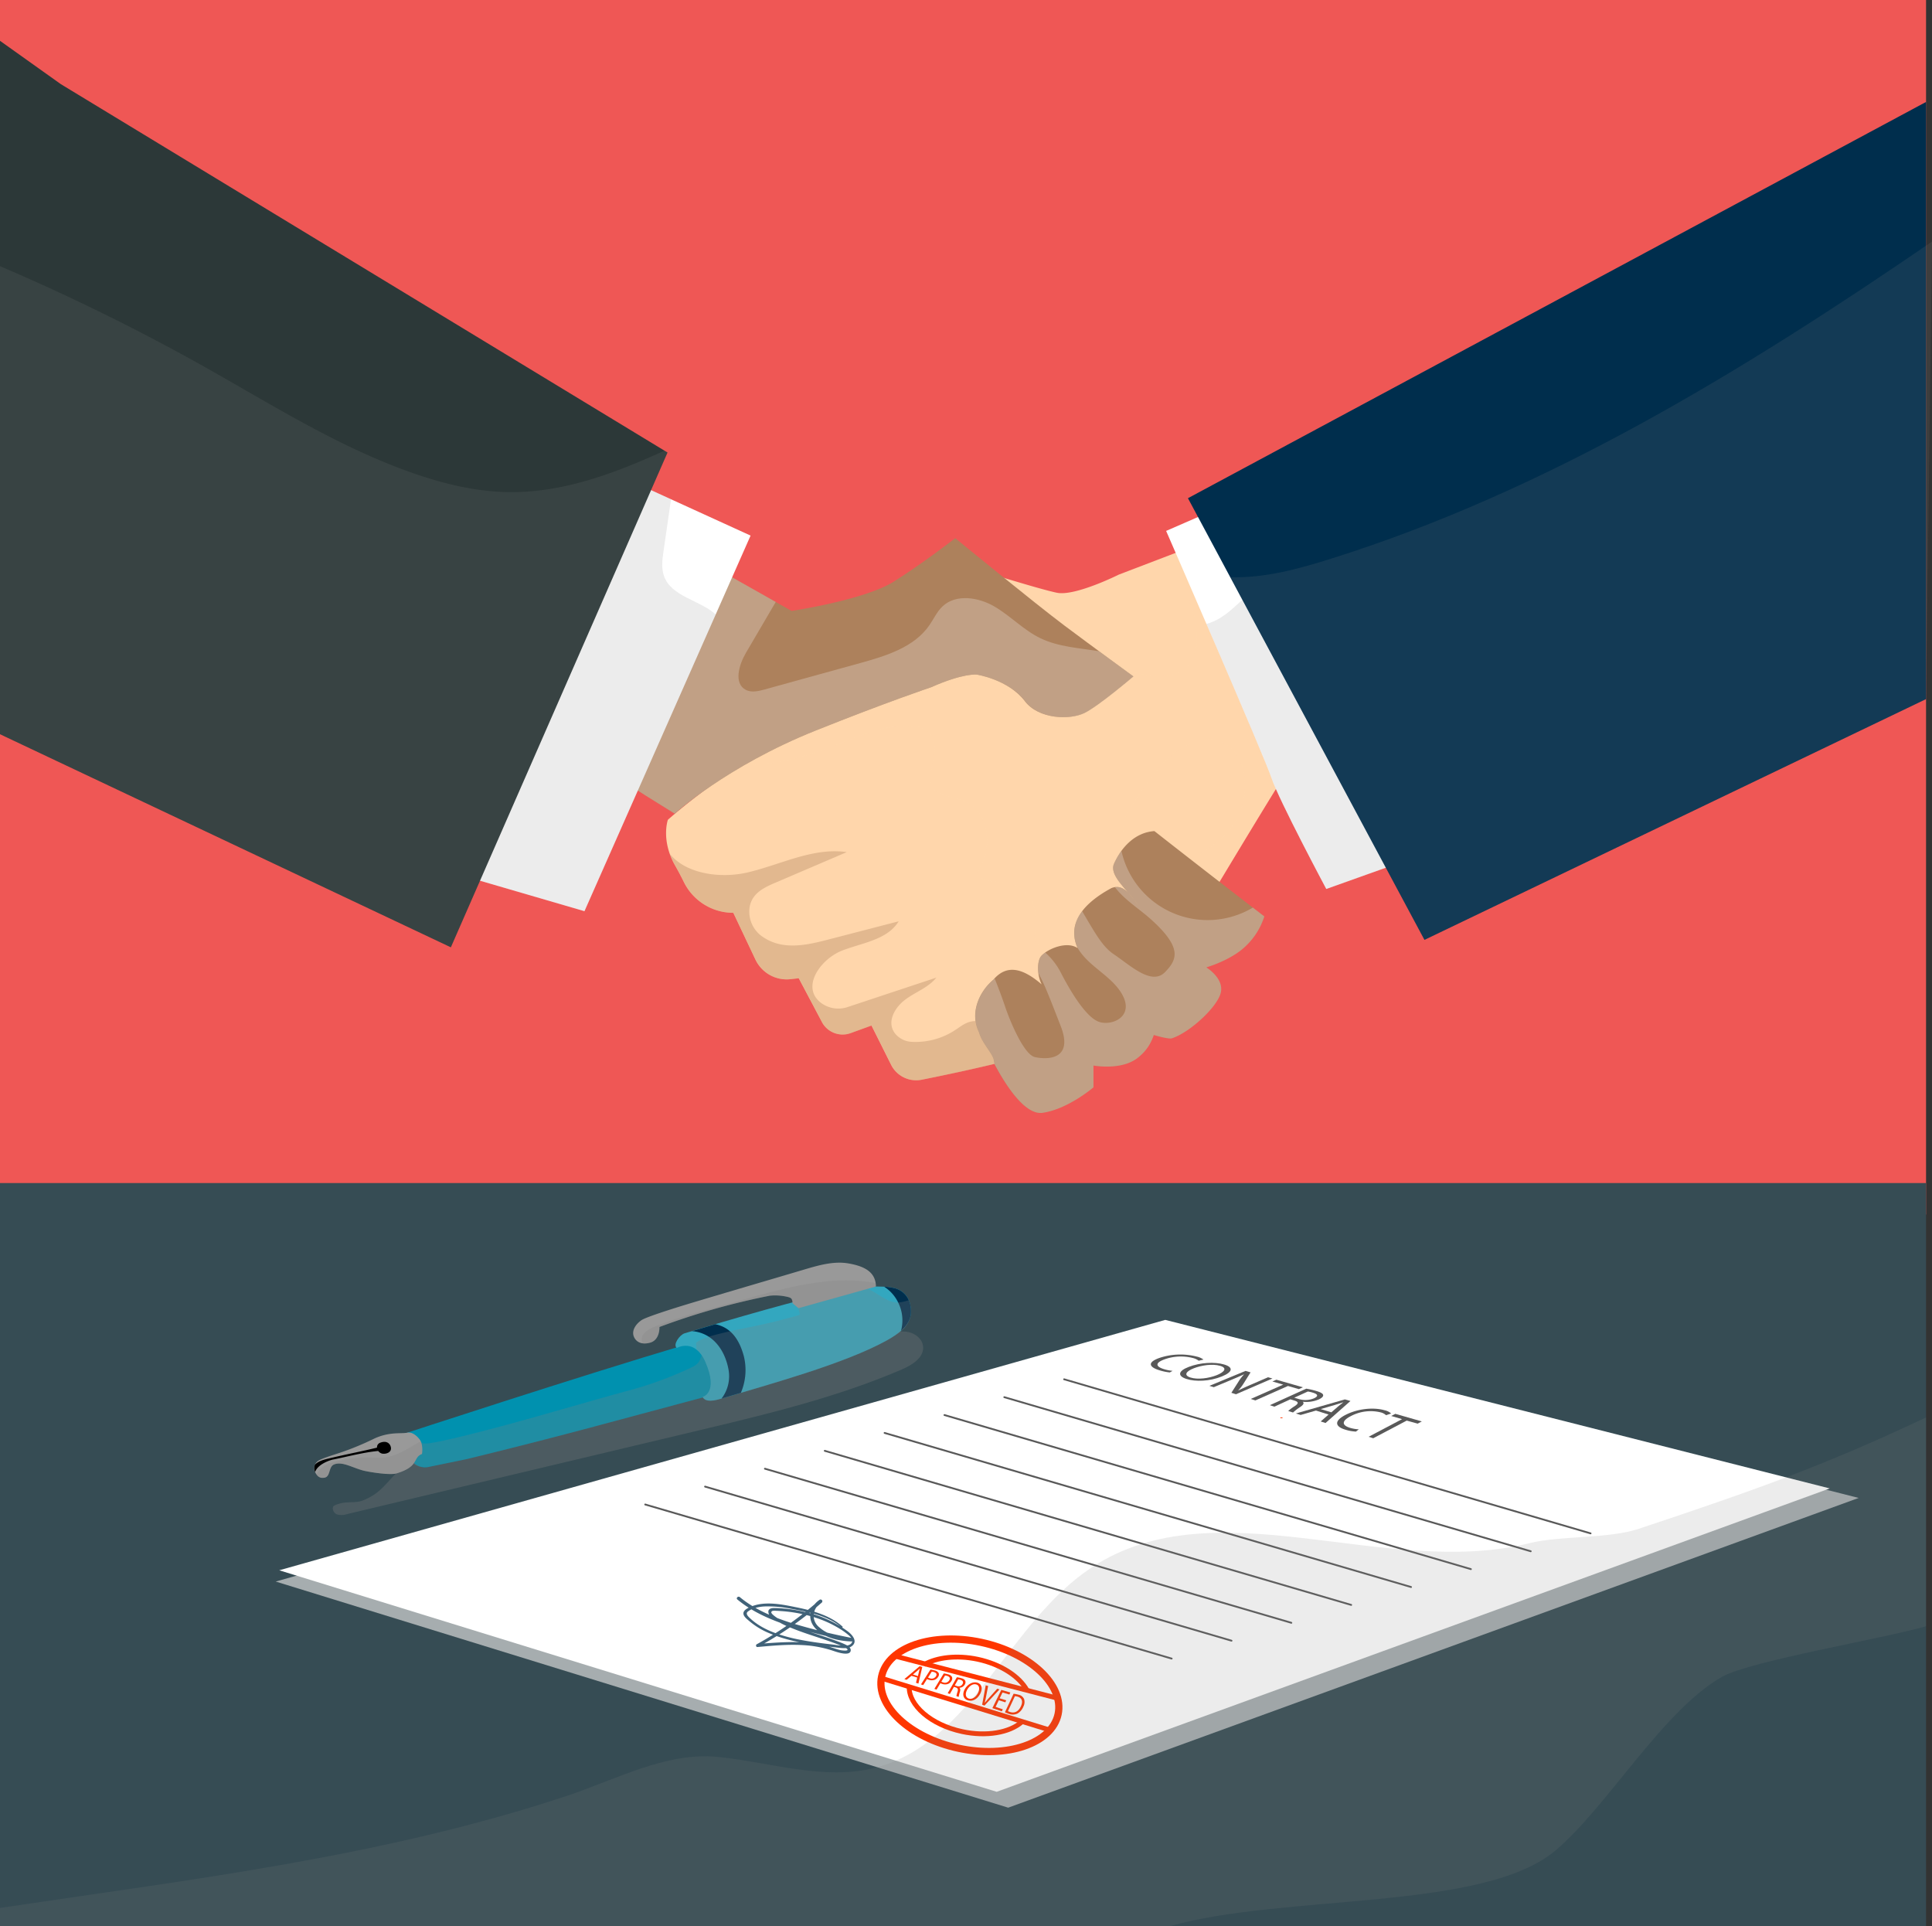
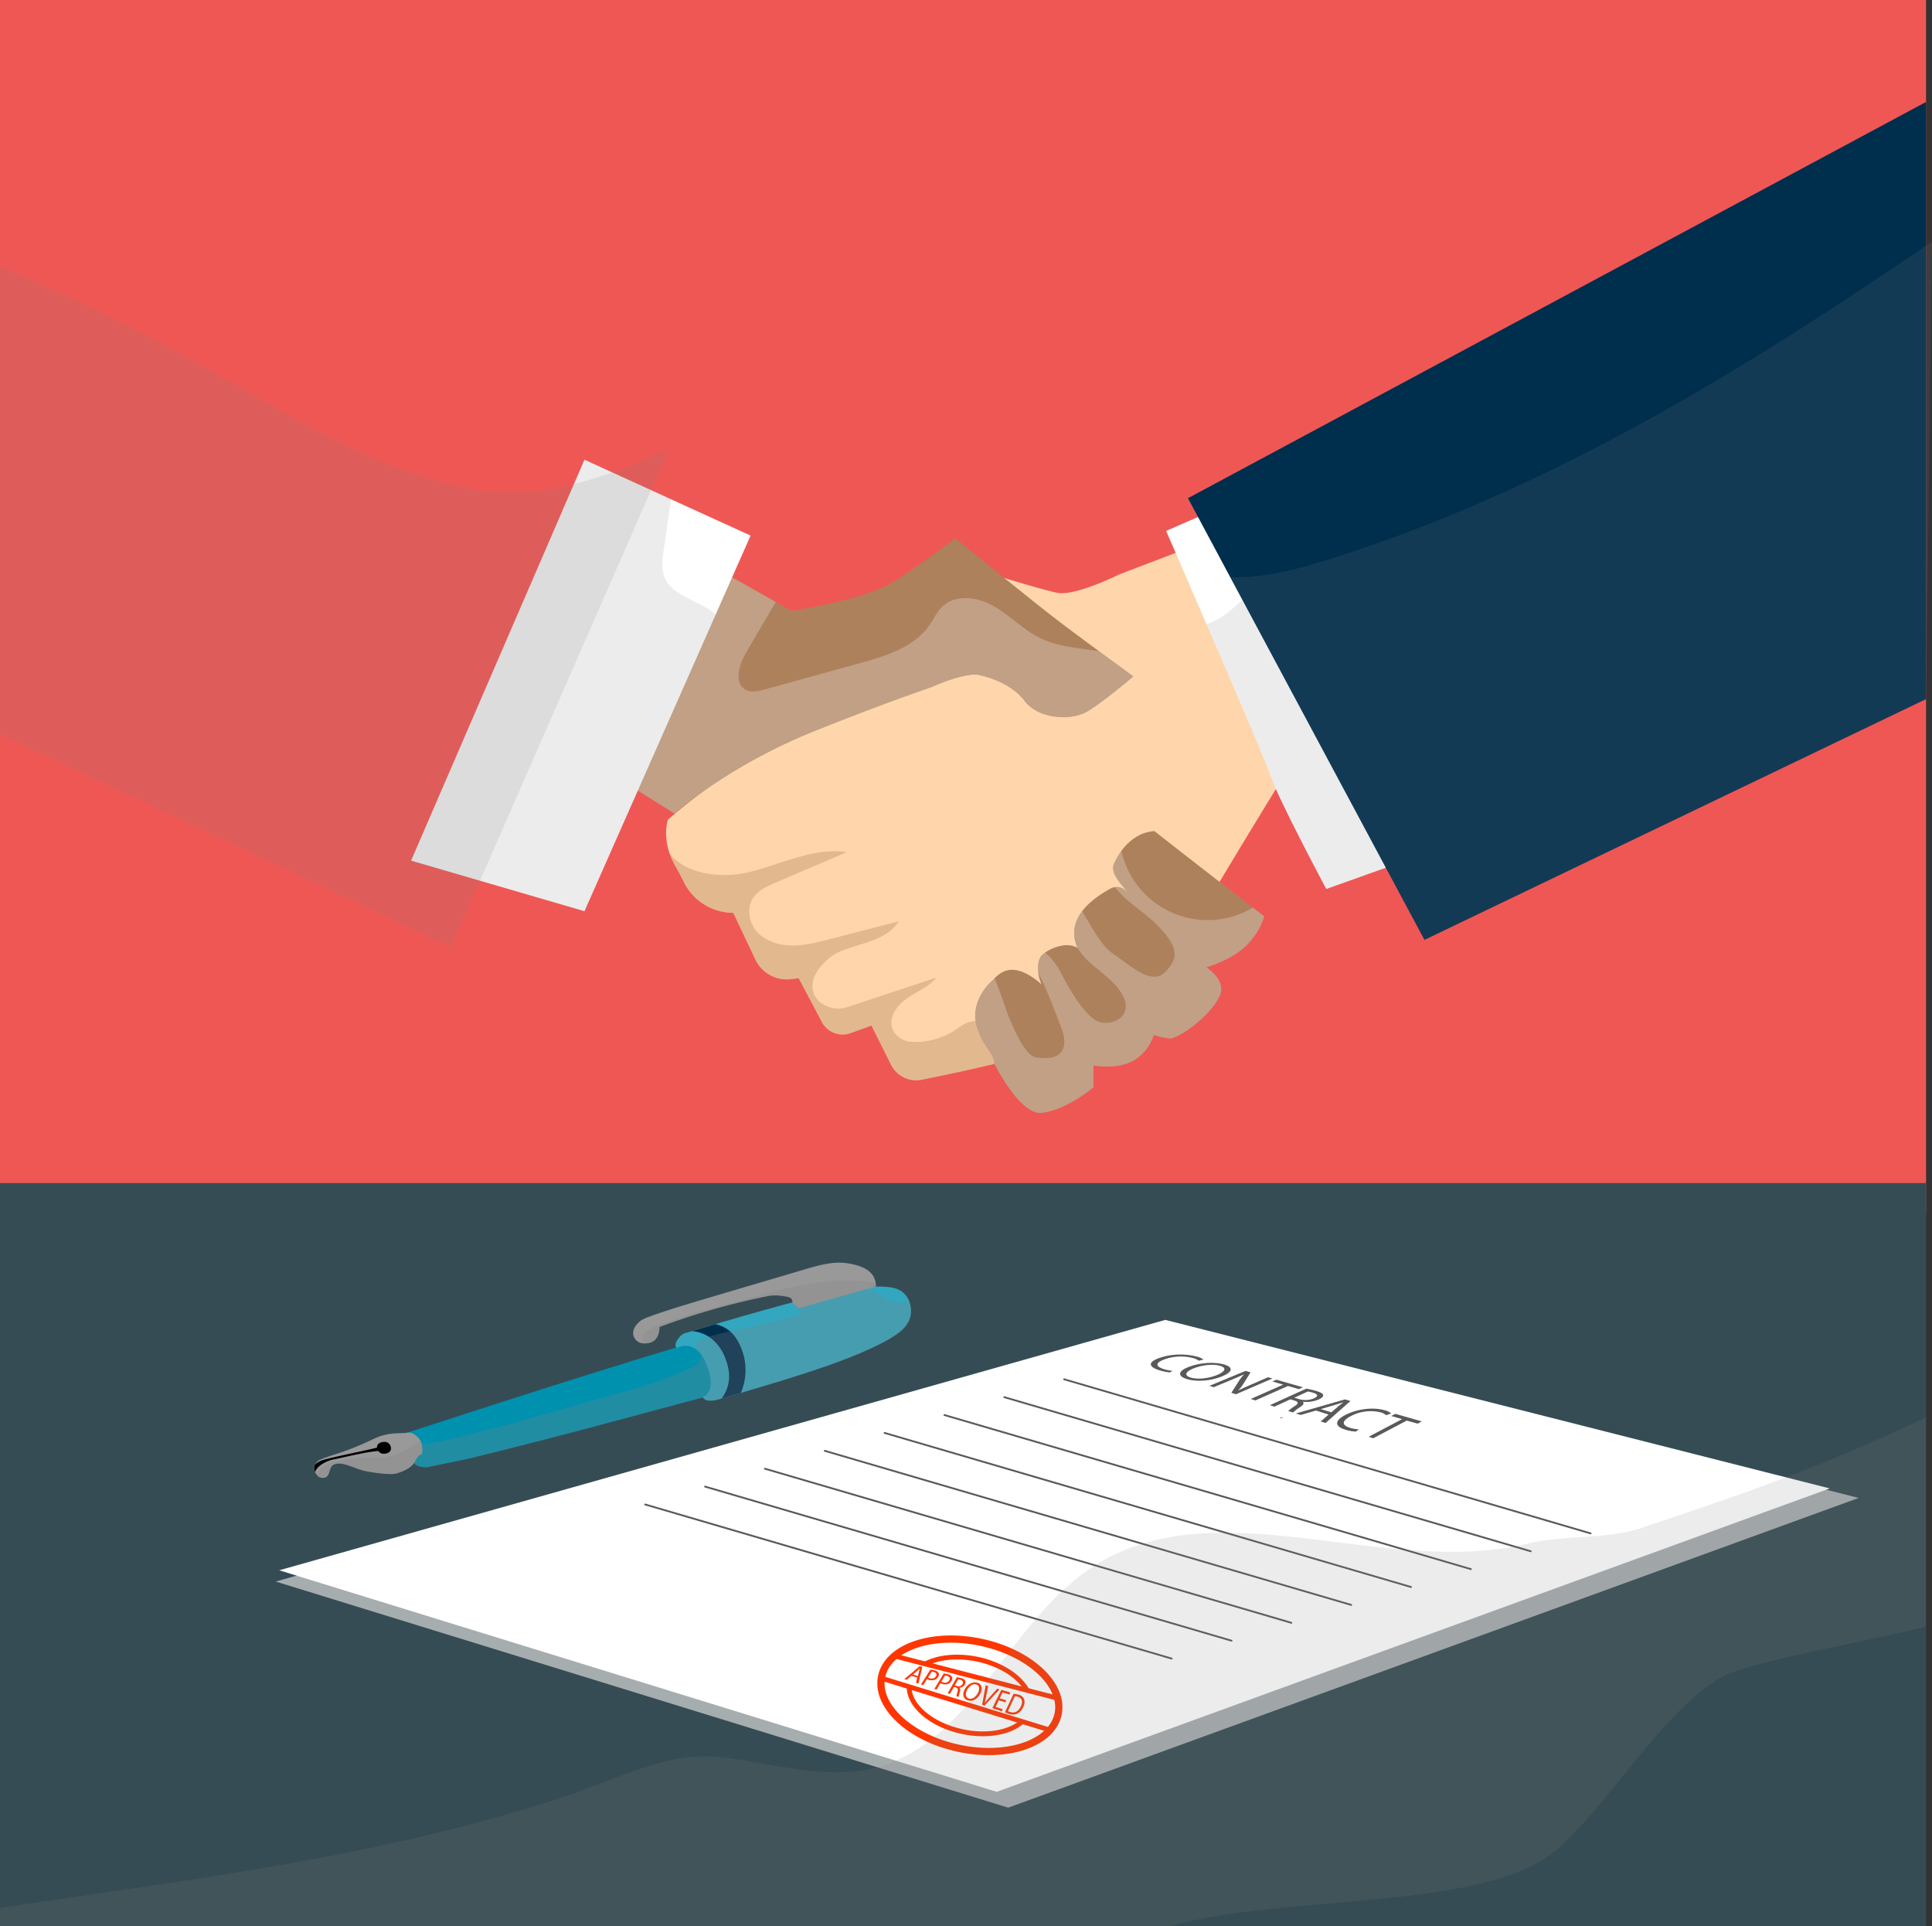
<svg xmlns="http://www.w3.org/2000/svg" viewBox="0 0 802.47 800">
  <rect x="0" y="0" width="802.47" height="800" fill="#333333" stroke="none" />
  <defs>
    <style>.cls-1{isolation:isolate;}.cls-2{fill:#ef5755;}.cls-3{fill:#364c54;}.cls-4{fill:#d6d6d6;opacity:0.7;}.cls-12,.cls-18,.cls-21,.cls-23,.cls-25,.cls-26,.cls-4{mix-blend-mode:multiply;}.cls-5{fill:#fff;}.cls-6{fill:#ff3600;}.cls-10,.cls-7,.cls-8{fill:none;stroke-miterlimit:10;}.cls-7,.cls-8{stroke:#ff3600;}.cls-7{stroke-width:3px;}.cls-8{stroke-width:2px;}.cls-9{fill:#595959;}.cls-10{stroke:#595959;stroke-linecap:round;stroke-width:0.75px;}.cls-11{fill:#406279;}.cls-12{opacity:0.3;}.cls-13{fill:gray;}.cls-14{fill:#0091af;}.cls-15{fill:#999;}.cls-16{fill:#33a7bf;}.cls-17{fill:#002e4d;}.cls-18{opacity:0.25;}.cls-19{fill:#ffe9d2;}.cls-20,.cls-21{fill:#ffd6ab;}.cls-21,.cls-25{opacity:0.35;}.cls-22,.cls-25{fill:#ad815c;}.cls-23{opacity:0.5;}.cls-24{fill:#d6c0ad;}.cls-26{opacity:0.15;}.cls-27{fill:#2c3838;}</style>
  </defs>
  <title>55655-O8BG7W</title>
  <g class="cls-1">
    <g id="Background">
      <rect class="cls-2" width="800" height="504.42" />
      <rect class="cls-3" y="491.34" width="800" height="308.66" />
    </g>
    <g id="Objects">
      <polygon class="cls-4" points="114.51 656.84 418.76 750.76 772.01 622.12 490.23 550.65 114.51 656.84" />
      <polygon class="cls-5" points="115.99 652.17 413.99 744.17 759.99 618.17 483.99 548.17 115.99 652.17" />
      <path class="cls-6" d="M532.66,588.72l-.67-.06a.17.17,0,0,0-.17.18.17.17,0,0,0,.17.17l.67-.06a.12.12,0,0,0,.12-.11.13.13,0,0,0-.12-.12Z" />
      <ellipse class="cls-7" cx="402.86" cy="704.14" rx="22.49" ry="37.48" transform="translate(-370.1 950.4) rotate(-77.9)" />
      <path class="cls-8" d="M424.31,715.25c-5.05,4.34-14.55,6.08-24.67,3.91-13-2.78-22.36-11-22-18.83" />
      <path class="cls-8" d="M383.89,691.3c5.35-3,13.54-4,22.19-2.18,9.7,2.08,17.4,7.19,20.52,12.92" />
      <line class="cls-8" x1="371.16" y1="687.67" x2="439.99" y2="705.5" />
      <line class="cls-8" x1="365.96" y1="696.95" x2="437.08" y2="718.84" />
      <path class="cls-6" d="M378.57,696l-2,1.66-.93-.31L382,692l1.08.31-1.61,6.91-1-.32.5-2.19Zm2.7.12.47-2a12.54,12.54,0,0,1,.37-1.22h0q-.51.5-1.08,1l-1.84,1.54Z" />
      <path class="cls-6" d="M386.47,693.4a12,12,0,0,1,1.8.38,2.37,2.37,0,0,1,1.62,1.1,1.63,1.63,0,0,1-.22,1.53,2.87,2.87,0,0,1-1.38,1.21,3.74,3.74,0,0,1-2.56,0,3,3,0,0,1-.69-.28l-1.59,2.52-.91-.3Zm-1,3.3a2.85,2.85,0,0,0,.71.3,2.09,2.09,0,0,0,2.59-.83c.52-.84.12-1.44-.87-1.74a4.72,4.72,0,0,0-.89-.18Z" />
      <path class="cls-6" d="M392,695a10.38,10.38,0,0,1,1.79.37,2.35,2.35,0,0,1,1.63,1.12,1.73,1.73,0,0,1-.21,1.58,2.88,2.88,0,0,1-1.37,1.27,3.68,3.68,0,0,1-2.56,0,3,3,0,0,1-.69-.28L389,701.73l-.9-.3Zm-1,3.42a3.28,3.28,0,0,0,.71.3,2.06,2.06,0,0,0,2.58-.88c.52-.88.11-1.5-.88-1.79a4.81,4.81,0,0,0-.88-.18Z" />
      <path class="cls-6" d="M397.44,696.6a9.86,9.86,0,0,1,1.8.36c1,.28,1.48.63,1.7,1.15a1.72,1.72,0,0,1-.19,1.48,2.61,2.61,0,0,1-2.29,1.36l0,0c.44.35.48.94.25,1.72a11,11,0,0,0-.51,2.08l-.94-.31a10,10,0,0,1,.45-1.8c.33-1,.15-1.5-.65-1.79l-.85-.26-1.67,2.94-.91-.3Zm-.87,3.36.92.29a1.89,1.89,0,0,0,2.31-.83c.49-.89.06-1.47-.88-1.76a3.78,3.78,0,0,0-.94-.18Z" />
      <path class="cls-6" d="M407.16,703.42c-1.3,2.51-3.46,3.35-5.25,2.75s-2.36-2.48-1.2-4.6,3.38-3.28,5.23-2.74S408.28,701.26,407.16,703.42Zm-5.48-1.57c-.82,1.5-.74,3.12.68,3.59s3-.63,3.82-2.27c.75-1.44.82-3.16-.68-3.6S402.52,700.31,401.68,701.85Z" />
      <path class="cls-6" d="M407.94,708l1.49-8.06,1,.28-.77,4c-.2,1.09-.4,2.08-.65,3h0c.63-.79,1.39-1.64,2.19-2.52l3-3.34.95.28-6.23,6.72Z" />
      <path class="cls-6" d="M417.57,707l-2.71-.85-1.34,2.75,3,1-.4.84-3.94-1.31,3.72-7.59,3.75,1.08-.4.85-2.85-.85-1.18,2.42,2.71.83Z" />
      <path class="cls-6" d="M421,703.44a13.1,13.1,0,0,1,2,.39,3.24,3.24,0,0,1,2.36,1.82,4.13,4.13,0,0,1-.32,3.19,5.76,5.76,0,0,1-2.42,2.82,4.58,4.58,0,0,1-3.62.12,13.57,13.57,0,0,1-1.6-.64Zm-2.34,7.22a5.06,5.06,0,0,0,.89.36c1.93.63,3.54-.26,4.52-2.43.87-1.9.48-3.38-1.41-3.93a4.61,4.61,0,0,0-1.11-.21Z" />
      <path class="cls-9" d="M485.87,570a21.51,21.51,0,0,1-4.59-1c-4.14-1.32-4.63-3.27.22-5a27.39,27.39,0,0,1,15.52-.6,7.18,7.18,0,0,1,2.86,1.26l-2,.47a6.17,6.17,0,0,0-2.37-1.11,20,20,0,0,0-11.89.57c-3.63,1.33-3.88,2.84-.3,4a18.32,18.32,0,0,0,3.72.75Z" />
      <path class="cls-9" d="M507.54,571.65c-5.17,2.11-11,2.25-14.74,1.05s-3.56-3.29.95-5c4.73-1.83,10.75-2.18,14.71-1S512,569.83,507.54,571.65Zm-11.71-3.37c-3.18,1.24-4.34,2.88-1.34,3.83s7.54.35,10.94-1c3-1.21,4.56-2.92,1.37-3.85S499.11,567,495.83,568.28Z" />
      <path class="cls-9" d="M502.34,575.57l15-6.21,2.09.6-2.88,4.61a17.13,17.13,0,0,1-2.26,2.91h.07c1.84-.92,3.64-1.72,6-2.73L526.7,572l1.81.52-15.13,6.54-1.92-.61,3-4.71a17.79,17.79,0,0,1,2.26-2.93h-.09c-1.79.83-3.55,1.59-6.05,2.63l-6.43,2.68Z" />
      <path class="cls-9" d="M533,575.06l-4.51-1.31,1.67-.73,11,3.15-1.67.76-4.53-1.31-13.53,6-1.92-.61Z" />
      <path class="cls-9" d="M542.58,576.74a34.21,34.21,0,0,1,4,.91c2,.59,3,1.14,3,1.82.06.53-.57,1.15-1.75,1.71a13.37,13.37,0,0,1-6.69,1l-.07,0c.73.54.32,1.26-.92,2.11a21.6,21.6,0,0,0-3.08,2.35l-2-.63a16.94,16.94,0,0,1,2.68-2c1.67-1.13,1.68-1.74,0-2.3l-1.79-.55-6.62,3.05-1.89-.61Zm-5,3.75,2,.59a9.28,9.28,0,0,0,6.24-.36c2-.93,1.46-1.73-.54-2.33a14.86,14.86,0,0,0-2.07-.47Z" />
      <path class="cls-9" d="M546.6,585.83l-6.37,1.83-2-.62,20.38-5.84,2.31.66L550.57,591l-2-.65,3.27-2.87Zm6.39.73,3-2.6c.68-.58,1.38-1.09,2-1.59h0c-1.13.38-2.31.76-3.53,1.13l-5.9,1.71Z" />
      <path class="cls-9" d="M563.19,594.56a17.78,17.78,0,0,1-4.62-.86c-4.15-1.32-4.51-3.68.56-6.2,4.84-2.41,11.26-3.13,15.86-1.82a5.91,5.91,0,0,1,2.83,1.37l-2.1.71a5.17,5.17,0,0,0-2.34-1.2,17.52,17.52,0,0,0-12.17,1.51c-3.79,1.9-4.15,3.77-.57,4.9a14.91,14.91,0,0,0,3.75.65Z" />
      <path class="cls-9" d="M582.36,589.39l-4.51-1.31,1.71-.89,11,3.15-1.72.92L584.29,590l-13.91,7.33-1.92-.61Z" />
      <line class="cls-10" x1="441.99" y1="572.84" x2="660.66" y2="636.84" />
      <line class="cls-10" x1="417.14" y1="580.27" x2="635.8" y2="644.27" />
      <line class="cls-10" x1="392.28" y1="587.69" x2="610.95" y2="651.69" />
      <line class="cls-10" x1="367.42" y1="595.12" x2="586.09" y2="659.12" />
      <line class="cls-10" x1="342.57" y1="602.55" x2="561.23" y2="666.55" />
      <line class="cls-10" x1="317.71" y1="609.98" x2="536.37" y2="673.98" />
      <line class="cls-10" x1="292.85" y1="617.41" x2="511.52" y2="681.41" />
      <line class="cls-10" x1="267.99" y1="624.84" x2="486.66" y2="688.84" />
-       <path class="cls-11" d="M349.9,675.51c-5.14-4.59-12.24-6.56-18.84-7.91-6.13-1.25-13.63-2.87-19.59-.13-1,.46-2.7,1.29-2.69,2.61s1.64,2.48,2.49,3.22a31,31,0,0,0,8.52,5.11c7.29,3.07,15.22,4.3,23,5.27,2.13.26,4.27.54,6.41.74,1.51.15,3.28.22,4.57-.72,2.66-1.94.28-4.68-1.55-6.1a47.5,47.5,0,0,0-18.74-8.32,61.33,61.33,0,0,0-11.2-1.44c-1.07,0-2.79-.1-3.13,1.24a2.78,2.78,0,0,0,1.25,2.54,33.3,33.3,0,0,0,8.47,4.56c3.33,1.38,6.77,2.51,10.19,3.64s6.77,2.22,10.07,3.57a8.35,8.35,0,0,1,2.68,1.39c1.11,1.1-2.11.67-2.55.58-1.85-.37-3.6-1.14-5.41-1.65-7.56-2.13-15.59-1.89-23.35-1.38-2,.13-3.95.29-5.92.46l.31,1.15a139.71,139.71,0,0,0,26.49-18.41.74.74,0,0,0-.89-1.15c-4.05,2.68-5.38,7.7-2.09,11.59,3.58,4.23,10,5.59,15.29,5.75a.73.73,0,0,0,.19-1.43A254.32,254.32,0,0,1,328.52,674c-7.53-2.44-15.09-5.59-21.23-10.69-.71-.58-1.73.43-1,1,6.14,5.09,13.57,8.31,21.08,10.8a245.38,245.38,0,0,0,26.16,6.6l.2-1.42c-4.58-.14-9.84-1.21-13.34-4.38a6.06,6.06,0,0,1,.88-10.25l-.88-1.15a142.54,142.54,0,0,1-26.08,18.39c-.5.28-.3,1.2.31,1.14,7.25-.67,14.56-1.33,21.83-.56a48.88,48.88,0,0,1,10.22,2.34c1.19.39,6.57,2.2,6.69-.43.05-1.12-1.25-1.91-2.1-2.32-1.36-.67-2.82-1.19-4.24-1.72-3.1-1.15-6.25-2.16-9.38-3.2s-6.08-2-9-3.3c-1.42-.61-2.81-1.27-4.16-2a12.76,12.76,0,0,1-3.71-2.48c-.34-.41-.72-.85,0-1.29a3.93,3.93,0,0,1,1.61-.08c.74,0,1.47.07,2.21.12a59.4,59.4,0,0,1,5.94.71,58.15,58.15,0,0,1,9.44,2.43,45.11,45.11,0,0,1,8.79,4.18,27.85,27.85,0,0,1,3.61,2.58c.69.6,1.61,1.4,1.65,2.38,0,1.19-1.08,1.81-2.1,2a18.13,18.13,0,0,1-5.19-.29c-1.92-.22-3.83-.45-5.75-.7-3.89-.52-7.77-1.14-11.59-2-6.29-1.49-13-3.76-17.81-8.28-.8-.76-2.19-2-.8-2.93A9.11,9.11,0,0,1,313,668a17.84,17.84,0,0,1,5-.83,47.9,47.9,0,0,1,10.67,1c7.11,1.3,15.19,2.87,20.86,7.68.27.23.65-.15.39-.38Z" />
      <g class="cls-12">
-         <path class="cls-13" d="M171.57,606.9c-9.86,4.75-10.79,12.68-21.29,16.41-3.36,1.2-7.23-.23-11.67,2.12-.92,1.12,0,3,1.31,3.51a7,7,0,0,0,4.28-.12l145.6-34.65c28.8-6.86,57.76-13.77,84.94-25.49,4.24-1.83,9.15-4.95,8.66-9.53-.34-3.18-3.42-5.5-6.56-6s-6.35.27-9.44,1.08L191.68,600.42Z" />
-       </g>
+         </g>
      <path class="cls-14" d="M291.88,580.39c-38.15,10.14-56.5,15.45-98,25.59l-16.42,3.38c-2.52.35-6-.65-8.27-5.4-2-4.19-2.79-4.74-1.57-8.43,0,0,72.22-23.72,117.62-37.2,0,0,7.3-2.53,10.62,6.68C300.33,577.51,291.88,580.39,291.88,580.39Z" />
      <path class="cls-15" d="M130.79,611.17c1,2.29,2.27,2.84,4,2.54,2.57-.44,1.58-4.53,4-5.5,3.59-1.44,8.05,1.69,12.89,2.73,2.74.58,10.35,1.77,13,1,9.65-2.9,6.7-6.61,10.57-8.06,0,.49.76-3.91-1-6.13-2.89-3.62-5.23-2.71-5.23-2.71-2.41.48-7.24-.48-13.52,2.41a116.46,116.46,0,0,1-14,5.8c-2.08.74-7.37,2.24-9.25,3.39a3.79,3.79,0,0,0-1.49,4.57" />
      <path d="M157.84,599.22a2,2,0,0,0-1.25,2c-6.39,1.58-12.45,2.7-19.36,4.35-2.88.68-4.8,1.15-6.37,2.67h0a3.76,3.76,0,0,0-.07,2.89c0,.08.07.15.11.22.87-2.87,5.34-4.75,7.51-5.19,6.11-1.22,12.65-3,18.7-3.55a2.79,2.79,0,0,0,1.71,1.12c1.85.24,3.82-.66,3.56-2.51C162.19,599.91,160.93,598,157.84,599.22Z" />
      <path class="cls-16" d="M281.11,559.85c-1.75-1.34,1.17-5.49,3.29-6.12,19.39-5.82,47.18-14,66.88-18.26,4.79-1,15.56-1.76,20.29-.48s7.1,5.5,6.78,10.39c-.33,5.21-5.34,8.7-9.9,11.25-17.42,9.74-49.72,18.49-68.84,24.24-2.6.78-6.56,1.73-7.78-.7,0,0,6.76-1.65,1.16-14.5C288.57,555.52,281.11,559.85,281.11,559.85Z" />
      <path class="cls-15" d="M329.23,541.29c-.17-1.86-.39-2.27-2.21-2.69a22.12,22.12,0,0,0-7.24-.48,294.46,294.46,0,0,0-45.88,13s.3,5.29-3.8,6.49c-3.53,1-5.72-.23-6.67-2.14-1.35-2.69.61-5.52,3-7.17s19.23-6.71,23-7.83c19.59-5.85,25.12-7.42,44.72-13.24,6-1.78,12.22-3.57,18.36-2.49s11.25,3.33,11.31,9.57l-32.13,9Z" />
      <path class="cls-17" d="M299.61,580.87l8.11-2.41a24,24,0,0,0,1.2-15.37c-1.8-6.5-5.08-11.67-11.67-13.08l-.24,0-9.59,2.85a14.63,14.63,0,0,1,8.61,3.53c3.65,3.15,5.75,7.82,6.59,12.56a15.25,15.25,0,0,1-3,12Z" />
-       <path class="cls-17" d="M371.57,535a22.58,22.58,0,0,0-4.33-.6,16,16,0,0,1,5.67,6.25,16.57,16.57,0,0,1,1.33,12.06c2.25-2,3.92-4.38,4.11-7.32C378.67,540.49,376.29,536.27,371.57,535Z" />
      <g class="cls-18">
        <path class="cls-13" d="M377.45,540a21.45,21.45,0,0,1-4,.94c-4.44.38-8-3.3-12.06-5.22-.33-.16-.67-.29-1-.42l3.37-.94a11.32,11.32,0,0,0-.13-1.48c-17.14-3.31-34.82,1.34-51.71,6l-12.75,3.5c-9.1,2.51-18.24,5-27,8.53-2.13.85-4.42,1.93-5.37,4a3.79,3.79,0,0,0,.08,3,7.45,7.45,0,0,0,3.21-.3c4.1-1.2,3.8-6.49,3.8-6.49a294.46,294.46,0,0,1,45.88-13,22.12,22.12,0,0,1,7.24.48c1.82.42,2,.83,2.21,2.69l2.18,1.85c.43,1.31,1.24,2.83.4,3.07-1.59.45-7.94,2.27-14.07,3.63-12,2.66-25,4.71-28.64,7.86.09,1.14.13,1.68.22,2.82a10.61,10.61,0,0,1,2.29,2.56c-.08,0-.23-.1-.25,0-1.12,4-3,4.27-6.95,6.14A156.28,156.28,0,0,1,259.32,578c-22.71,6.24-45.25,13.17-68.14,18.71-14.85,3.59-15.52,2.92-16.16,2.37-.05-.16-.11-.31-.17-.46l-.63.32c-4.48,2.35-8.73,5.48-13.73,6.26-3.13.49-6.33,0-9.5.09a54.19,54.19,0,0,0-8.59,1.14c-2.77.51-5.62,1.06-8,2.64a8.33,8.33,0,0,0-2.89,3.42,3,3,0,0,0,3.23,1.18c2.57-.44,1.58-4.53,4-5.5,3.59-1.44,8.05,1.69,12.89,2.73,2.74.58,10.35,1.77,13,1,4.37-1.31,6.15-2.79,7.16-4.15.48.91,2,1.53,5.55,1.61L193.85,606c41.53-10.14,59.88-15.45,98-25.59l.07,0c1.33,2.17,5.14,1.27,7.66.51,21.42-6.45,59.4-16.65,74.45-27.81a10.49,10.49,0,0,0,4.3-7.88A11.21,11.21,0,0,0,377.45,540Z" />
      </g>
      <path class="cls-19" d="M447.58,393.75a25.34,25.34,0,0,0,3.08,5.08A7.54,7.54,0,0,0,447.58,393.75Z" />
      <path class="cls-19" d="M468.52,370.65c.85,1,1.69,2,2.48,2.94A25,25,0,0,0,468.52,370.65Z" />
      <path class="cls-19" d="M471,373.59c.56.75,1.11,1.51,1.66,2.24C472.16,375.08,471.6,374.33,471,373.59Z" />
      <path class="cls-20" d="M516.07,219l-51.35,19.64s-18.12,9.06-25.67,7.55-36.25-10.57-36.25-10.57l-5.55,40.82s-38.82,19.44-64.49,28.5-55.35,35.53-55.35,35.53-3,8.42,3,19c1.37,2.4,2.58,4.72,3.64,6.87a22.88,22.88,0,0,0,20.53,12.77h0l9.2,19.43a14.38,14.38,0,0,0,14.58,8.13l3.4-.38,9.63,18.18a9.74,9.74,0,0,0,11.94,4.6l8.64-3.14,8.14,16.28a11.66,11.66,0,0,0,12.67,6.23C400,445,438,437,454.15,428.93l21.14-10.57s55.89-93.64,60.42-99.69,25.67-13.59,25.67-13.59Z" />
      <path class="cls-21" d="M522.92,232,493.8,249.39c9,22.16.82,41.86-33.66,25.45-10.71-5.11-53,3-64.84,2.56-6.28,3.1-103.07,28-122.3,36,48.43,13.14,74.69-5.74,90.29-9.85,24.46-6.43,26.85,2.58,23.8,14.78-2.46,9.85.86,11.1,12.31,14,9.88,2.46,14.78,18.88,6,30.69,3.64,3.61,7.86,2.88,12.9,3.79,10.48,1.88,13.14,11.49,11.49,21.34-1.16,7,22.17,21.34,28.29-3.34,1.72-6.89,6.48-12.57,7.65-19.58a74.23,74.23,0,0,0,1.16-18.33,17.76,17.76,0,0,1,0-5.59,15.37,15.37,0,0,1,2-4.34c5-8.22,10.14-16.58,17.37-22.95,6.29-5.54,15.73-9.37,22.91-5.05,4.26,2.56,6.64,7.45,7.52,12.34a29.49,29.49,0,0,1-8.66,26.25c-4.42,4.16-10.1,6.88-14.24,11.32s-6.34,11.82-2.43,16.47c1.84,2.19,4.54,3.23,7.41,3.82,15.87-26.44,34.39-57.08,36.92-60.46,4.53-6,25.67-13.59,25.67-13.59Z" />
      <path class="cls-5" d="M484.36,220.5s40.78,93.64,43.8,102.71,22.72,46,22.72,46l63.44-22.65L543.26,194.83Z" />
      <path class="cls-22" d="M425.67,291.18c5.78,7.61,18.82,7.91,24.86,4.89s20.23-15.15,20.23-15.15-16.61-12.09-28.69-21.15-45.31-36.25-45.31-36.25-13.6,10.58-25.68,18.13-42.29,12.08-42.29,12.08L294.05,234.1l-39.27,87.6s6,4.23,25.48,16.23c0,0,21.49-19.7,58.49-34.5,30-12,48-18,48-18,13.5-6,19-5.25,19-5.25S418.85,282.19,425.67,291.18Z" />
      <path class="cls-22" d="M525.14,380.6S503.5,364,479.49,345.17c-7.84.52-13.62,6.45-16.83,13.66-1.42,3.56,2.21,7.61,5.86,11.82a25,25,0,0,1,2.48,2.94c.6.74,1.16,1.49,1.66,2.24-.55-.73-1.1-1.49-1.66-2.24-.79-1-1.63-2-2.48-2.94-1.89-1.86-4.06-2.93-6.86-1.82-11.25,6.06-18.74,14.37-14.08,24.92,1.46,1.5,1.52,1.38,0,0-4.4-2.92-11.92.08-14.92,3.08-2,2-2,8,0,12-7-6-14-9-20-2-6,5-10,14-6,22,1,4,5,8,6,11,.15.75.3,1.5.46,2.24,4.18,7.87,12.41,21.16,19.89,20.09,10.57-1.51,21.14-10.58,21.14-10.58v-9.06s11.31,2.14,18.12-3a19.31,19.31,0,0,0,6.93-9.69s6.07,1.85,7.54,1.38c7.28-2.34,18.76-12.83,20.27-18.87s-6-10.58-6-10.58,10.57-3,16.61-9.06A29,29,0,0,0,525.14,380.6Z" />
      <g class="cls-23">
        <path class="cls-24" d="M456.5,270.48c-8.29-1.38-16.83-1.77-24.35-5.41-7-3.37-12.4-9.25-19.07-13.15s-16-5.37-21.61-.06c-2.33,2.2-3.65,5.23-5.47,7.85-6.33,9.12-17.9,12.68-28.59,15.64l-39.8,11c-2.59.71-5.48,1.4-7.86.15-5.08-2.68-2.84-10.37.06-15.33L322.21,250,294.05,234.1l-39.27,87.6s6,4.23,25.48,16.23c0,0,21.49-19.7,58.49-34.5,30-12,48-18,48-18,13.5-6,19-5.25,19-5.25s13.14,2,20,11c5.78,7.61,18.82,7.91,24.86,4.89s20.23-15.15,20.23-15.15S464.3,276.21,456.5,270.48Z" />
      </g>
      <polygon class="cls-5" points="311.76 222.44 242.76 378.43 170.76 357.43 242.76 190.94 311.76 222.44" />
      <path class="cls-25" d="M412.66,439.83c-1-3-5-7-6-11a14.94,14.94,0,0,1-1.46-4.76,10.46,10.46,0,0,0-2.09.24c-2.41.57-4.39,2.21-6.47,3.56a30,30,0,0,1-17.71,4.84,9.61,9.61,0,0,1-6.75-3c-4.42-4.88-.54-11.47,4.21-14.83,4.19-3,9.32-4.84,12.53-8.86l-36.75,12.19a12.08,12.08,0,0,1-11.36-1.85c-8.24-6.62.17-18.19,9.08-21.61,8.39-3.22,18.72-4.45,23.39-12.12l-29,7.52c-9,2.34-18.87,4.66-27.21-.89a12.57,12.57,0,0,1-5.62-13c1.22-5.5,6.1-7.72,10.64-9.67l29.61-12.68c-14-2.07-27.48,5.25-41.28,8.45-11.23,2.59-25.42.59-32.13-7.64a29,29,0,0,0,2.17,4.75c1.37,2.4,2.58,4.72,3.64,6.87a22.88,22.88,0,0,0,20.53,12.77h0l9.2,19.43a14.38,14.38,0,0,0,14.58,8.13l3.4-.38,9.63,18.18a9.74,9.74,0,0,0,11.94,4.6l8.64-3.14,8.14,16.28a11.66,11.66,0,0,0,12.67,6.23c7.38-1.45,18.58-3.76,30.24-6.56C412.94,441.18,412.79,440.51,412.66,439.83Z" />
      <g class="cls-23">
        <path class="cls-24" d="M525.14,380.6l-4.76-3.66a36.66,36.66,0,0,1-54.59-23.54,29.72,29.72,0,0,0-3.13,5.43c-1.42,3.56,2.21,7.61,5.86,11.82a25,25,0,0,1,2.48,2.94c.6.74,1.16,1.49,1.66,2.24-.55-.73-1.1-1.49-1.66-2.24-.79-1-1.63-2-2.48-2.94-1.56-1.53-3.3-2.5-5.43-2.19,4.12,5.43,10.19,9,15.25,13.61,13,11.78,10.44,16.6,5.61,21.63-5.63,5.86-14.58-2.88-21.34-7.38-4.44-3-7.33-7.94-13.12-17.9a14.59,14.59,0,0,0-3.25,10.42,15.38,15.38,0,0,0,1.54,5.16c3.31,5.37,8.5,8.51,13.15,12.78a30.35,30.35,0,0,1,3.36,3.54c9,11.44-2.58,16.33-8.25,13.9S443.85,410.15,441,404.7a29.35,29.35,0,0,0-6.83-9.08,11,11,0,0,0-1.48,1.21c-1.3,1.31-1.75,4.31-1.36,7.35l1.36,2.7c2.24,4.47,5.93,14.34,7.78,19,5.81,14.52-5.8,14.27-10.67,13.13-4.68-1.1-10.57-15.75-12.1-20.31q-2.1-6.24-4.58-12.33l-.43.47c-6,5-10,14-6,22,1,4,5,8,6,11,.15.75.3,1.5.46,2.24,4.18,7.87,12.41,21.16,19.89,20.09,10.57-1.51,21.14-10.58,21.14-10.58v-9.06s11.31,2.14,18.12-3a19.31,19.31,0,0,0,6.93-9.69s6.07,1.85,7.54,1.38c7.28-2.34,18.76-12.83,20.27-18.87s-6-10.58-6-10.58,10.57-3,16.61-9.06A29,29,0,0,0,525.14,380.6Z" />
      </g>
      <g class="cls-26">
        <path class="cls-13" d="M614.32,346.54,561.6,234.79q-4.76-4.08-9.8-7.79c-1.8-1.31-3.8-2.64-6-2.57-2.43.08-4.45,1.8-6.25,3.42l-27.67,25c-3,2.69-7,5.38-10.78,6.25,11.64,27,25.38,59,27.09,64.15,3,9.06,22.72,46,22.72,46Z" />
      </g>
      <polygon class="cls-17" points="493.42 206.91 591.66 390.34 800 290.34 800 42.34 493.42 206.91" />
      <g class="cls-26">
        <path class="cls-13" d="M511.07,239.73l80.59,150.61L800,290.34l2.47-190c-78.13,53.55-159.56,103.41-249.7,131.72C539.23,236.35,525.19,240.13,511.07,239.73Z" />
      </g>
      <g class="cls-26">
        <path class="cls-13" d="M278.71,207.35l-35.95-16.41-72,166.49,72,21,54.51-123.24c-6.66-6-18.38-7.36-21.46-15.89-1.19-3.31-.71-7-.2-10.43Q277.15,218.1,278.71,207.35Z" />
      </g>
-       <polygon class="cls-27" points="277.26 187.94 187.26 393.43 0 304.93 0 16.95 25.27 34.95 277.26 187.94" />
      <g class="cls-26">
        <path class="cls-13" d="M277.26,187.94l-1.26-.77c-20.82,9.51-42.46,17.6-65.14,17.21-13-.23-25.79-3.27-38.09-7.46-31-10.58-59-28.34-87.52-44.39A885.14,885.14,0,0,0,0,110.54V304.93l187.26,88.5Z" />
      </g>
      <g class="cls-26">
        <path class="cls-13" d="M800,588.69c-42.41,20-69.76,29.73-119.26,46.23-12.79,4.26-32.44,2.75-45.52,6-59.79,14.88-129.76-23.75-181.42,9.83-34.81,22.63-49.85,72.86-90,83.36-21.4,5.6-43.71-2.23-65.72-4.44-21.32-2.13-42.47,9.49-62.8,16.24C158.42,771.42,78,780.7,0,792.41V800H485.75c48-13.59,130.49-6.09,160.49-31.59,21.62-18.38,44.34-57.94,69-72,11.51-6.56,67.72-16,84.76-21Z" />
      </g>
    </g>
  </g>
</svg>